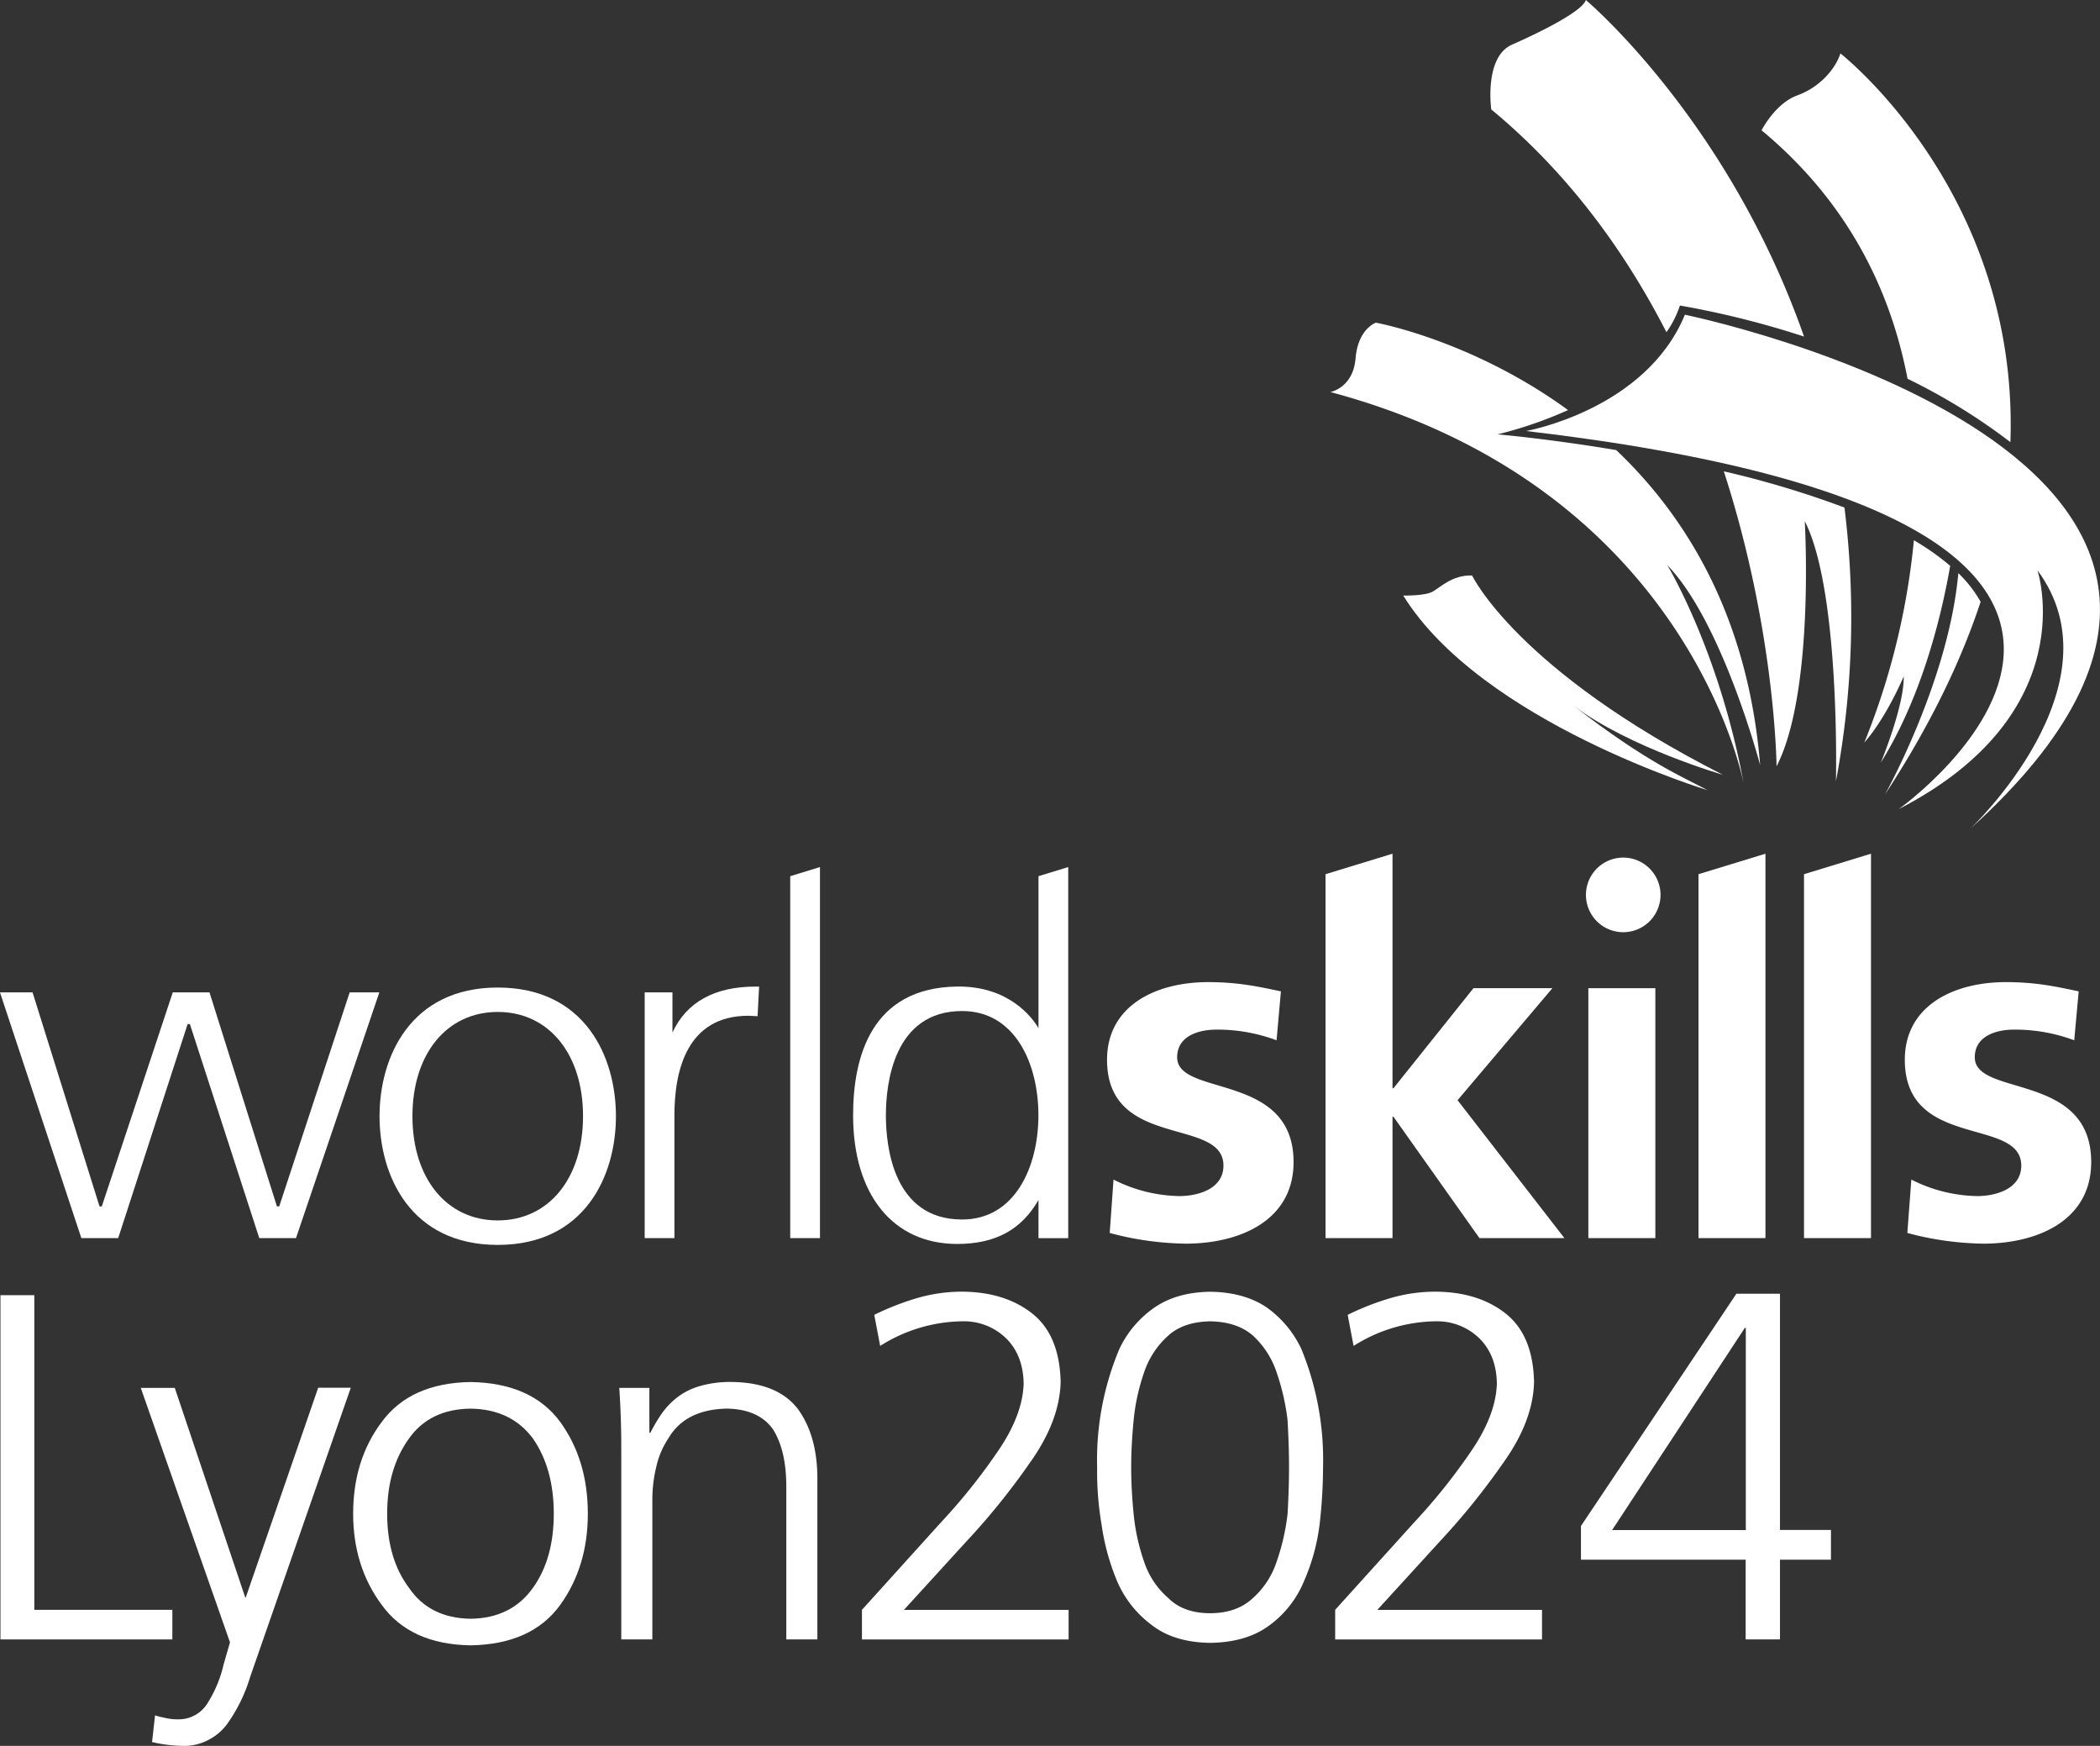
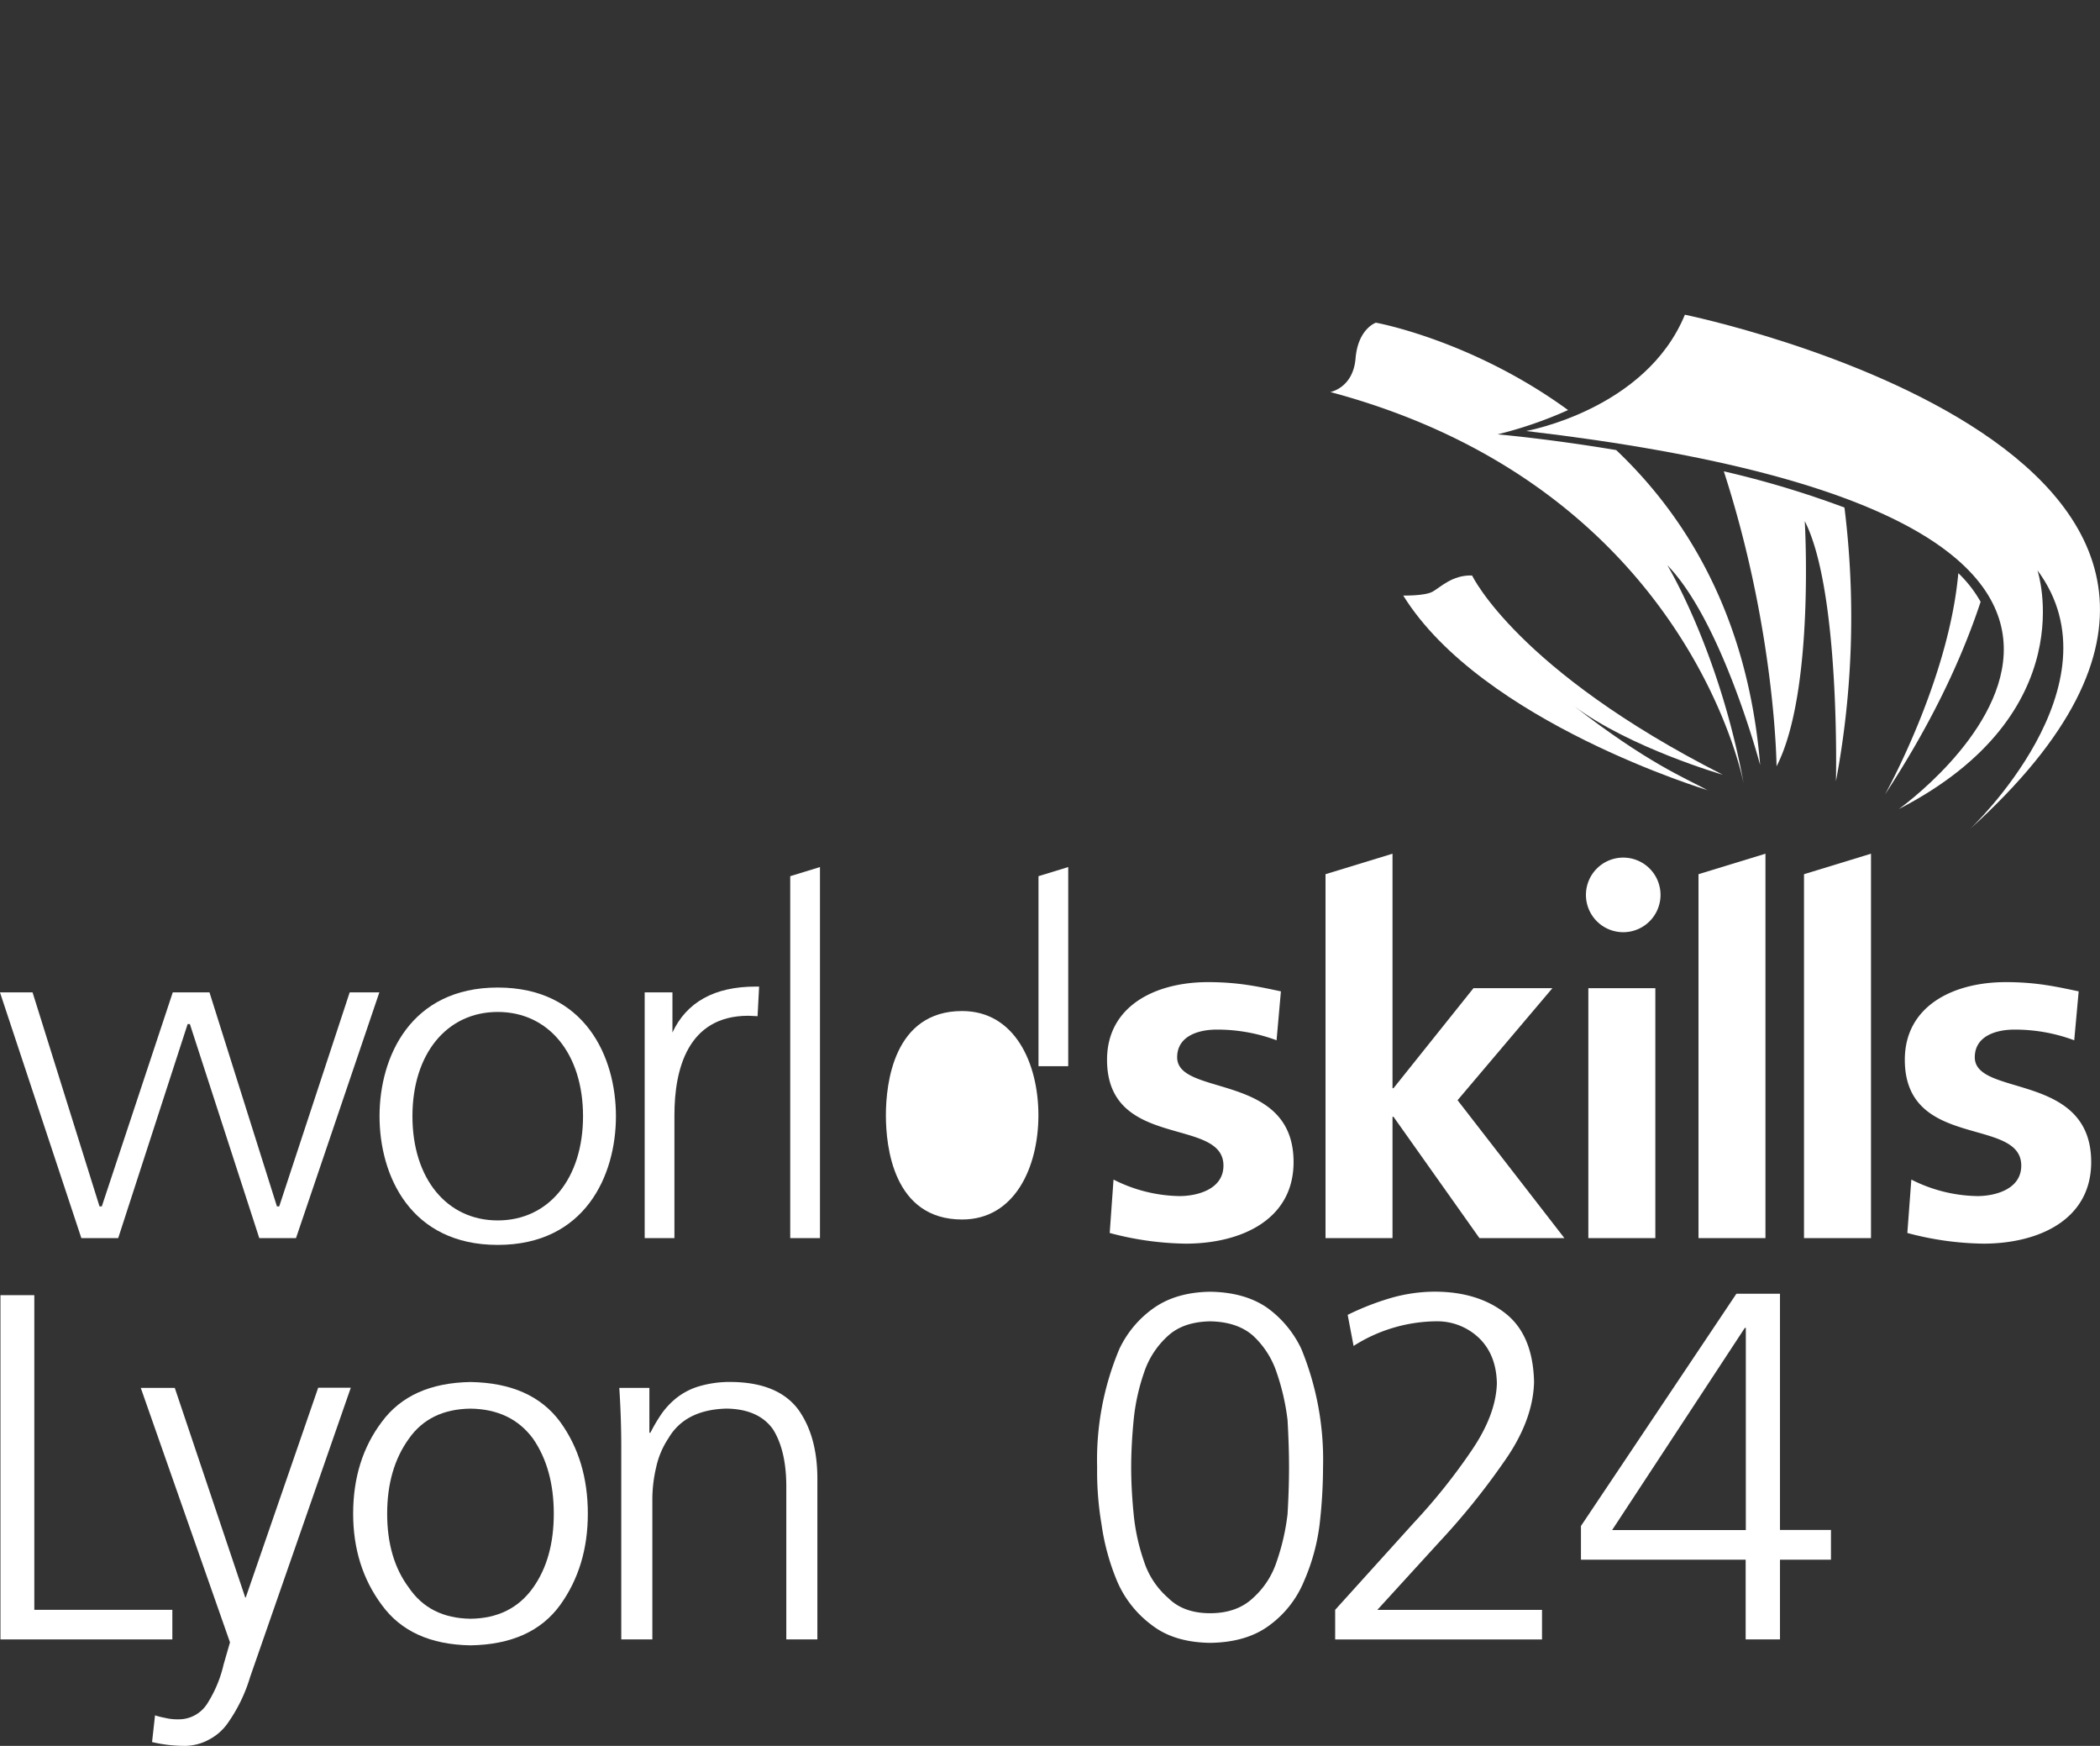
<svg xmlns="http://www.w3.org/2000/svg" viewBox="0 0 550.76 457.76" width="77" height="64">
  <rect x="0" y="0" width="550.76" height="457.76" fill="#333333" stroke="none" />
  <defs>
    <style>.cls-1{fill:#ffffff;}</style>
  </defs>
  <title>Logo WorldSkills lyon 2024 (white)</title>
  <g id="Calque_2" data-name="Calque 2">
    <g id="Logo">
      <path class="cls-1" d="M334.8,272.75a44.42,44.42,0,0,0-15.72-2.8c-4.72,0-10.35,1.66-10.35,7.26,0,10.44,30.53,3.82,30.53,27.47,0,15.28-14,21.39-28.3,21.39a80.53,80.53,0,0,1-19.92-2.8l1-14a39.49,39.49,0,0,0,17.29,4.33c4.46,0,11.54-1.66,11.54-8,0-12.85-30.53-4.07-30.53-27.74,0-14.12,12.71-20.36,26.47-20.36,8.26,0,13.64,1.28,19.13,2.42Z" />
      <rect class="cls-1" x="416.57" y="259.09" width="17.57" height="65.53" />
      <path class="cls-1" d="M544,272.75a44.42,44.42,0,0,0-15.72-2.8c-4.73,0-10.36,1.66-10.36,7.26,0,10.44,30.53,3.82,30.53,27.47,0,15.28-14,21.39-28.3,21.39a80.53,80.53,0,0,1-19.92-2.8l1.05-14a39.5,39.5,0,0,0,17.3,4.33c4.46,0,11.53-1.66,11.53-8,0-12.85-30.54-4.07-30.54-27.74,0-14.12,12.71-20.36,26.48-20.36,8.25,0,13.62,1.28,19.12,2.42Z" />
      <polygon class="cls-1" points="382.27 288.46 407.14 259.09 386.44 259.09 365.47 285.31 365.21 285.31 365.21 223.83 347.64 229.2 347.64 324.62 365.21 324.62 365.21 292.81 365.47 292.81 388.01 324.62 410.29 324.62 382.27 288.46" />
      <polygon class="cls-1" points="445.46 229.2 445.46 324.62 463.02 324.62 463.02 223.83 445.46 229.2" />
      <polygon class="cls-1" points="473.14 229.2 473.13 229.2 473.13 324.62 490.7 324.62 490.7 223.83 473.14 229.2" />
      <path class="cls-1" d="M435.5,234.63a9.78,9.78,0,1,0-9.78,9.78,9.78,9.78,0,0,0,9.78-9.78" />
      <path class="cls-1" d="M130.54,258.92c-22.85,0-31,18.17-31,33.74s8.11,33.74,31,33.74,31-18.18,31-33.74-8.1-33.74-31-33.74m0,61.06c-13.38,0-22.37-11-22.37-27.33s9-27.33,22.37-27.33,22.37,11,22.37,27.33-9,27.33-22.37,27.33" />
      <path class="cls-1" d="M176.36,270.76V260.19h-7.28v64.43h7.8V292.38c0-11.87,3.38-26.06,19.39-26.06l2.43.11,0-.25.39-7.51h-.91c-10.82,0-18.15,4.09-21.85,12.1" />
-       <path class="cls-1" d="M279.84,227.43l-7.48,2.29v39.83c-1.62-2.72-7.71-11.06-21.33-10.89-22.55.29-27.29,18.5-27.29,33.75,0,20.81,10.46,33.74,27.29,33.74,10,0,16.81-3.69,21.33-11.52v10h7.8V227.33Zm-27.5,92.31c-18.06,0-20-19.11-20-27.33s2-27.33,20-27.33c13.83,0,20,13.72,20,27.33s-6.2,27.33-20,27.33" />
+       <path class="cls-1" d="M279.84,227.43l-7.48,2.29v39.83v10h7.8V227.33Zm-27.5,92.31c-18.06,0-20-19.11-20-27.33s2-27.33,20-27.33c13.83,0,20,13.72,20,27.33s-6.2,27.33-20,27.33" />
      <polygon class="cls-1" points="214.73 227.43 207.25 229.72 207.25 324.62 215.05 324.62 215.05 227.33 214.73 227.43" />
      <path class="cls-1" d="M8.37,260.19H0l.1.32,21.18,63.94.06.17H31s18.11-55.78,18.21-56.12h.59L68,324.62h9.63l21.86-64.43H91.71S73.35,316,73.23,316.3h-.6c-.1-.34-17.69-56.11-17.69-56.11H45.31L26.7,316.3h-.6C26,316,8.54,260.19,8.54,260.19Z" />
      <path class="cls-1" d="M400.26,113s31.37-5.55,41.63-30.49c0,0,182.62,37.41,74.81,134.82,0,0,40-37.67,17.66-67.8,0,0,12.47,37.41-36.37,62.6,0,0,105.93-75.23-97.73-99.13" />
-       <path class="cls-1" d="M500.32,99.32a158.08,158.08,0,0,1,26.94,16.6C529.56,50.54,482.68,14,482.68,14c-1.37,4.19-5.46,8.87-11.3,11S462,34.16,462,34.16c22.91,19,33.91,42.31,38.29,65.16" />
-       <path class="cls-1" d="M437.05,87.1a26.53,26.53,0,0,0,3.54-7,236.33,236.33,0,0,1,32.55,8.14C453.13,31.22,415.92,0,415.92,0c-1,3-11.95,8.44-19.35,11.69s-5.46,17-5.46,17c20.35,16.81,35.16,37.39,45.94,58.4" />
      <path class="cls-1" d="M513.6,150.3c-2.52,28.15-19.23,58-19.23,58,11.8-18,19.87-34.8,25.08-50.51a32.28,32.28,0,0,0-5.85-7.52" />
-       <path class="cls-1" d="M511.41,148.3a66.44,66.44,0,0,0-9.46-6.66,189.45,189.45,0,0,1-13,53.05c5.84-6.63,10.33-17.34,10.33-17.34.19,7.6-6,22.6-6,22.6,10.71-17.23,15.85-38.17,18.2-51.65" />
      <path class="cls-1" d="M448,207.26c-6.49-3.5-15.91-7.22-35.26-22.2,14.65,11,39.1,18.07,39.1,18.07-54-27.41-65.76-52.25-65.76-52.25-5.2-.17-8.33,3.13-10.39,4.26s-7.67,1-7.67,1c20.58,33.18,80,51.09,80,51.09" />
      <path class="cls-1" d="M423.88,118c-17.94-3-31.12-4.12-31.12-4.12a107.51,107.51,0,0,0,18.49-6.37c-25.25-18.39-50.4-22.91-50.4-22.91s-4.68,1.56-5.33,9.35-6.62,8.83-6.62,8.83c94.29,25.2,108.45,102.87,108.45,102.87-6.43-35.07-20.07-57.47-20.07-57.47,14.42,14.8,24.35,52.41,24.35,52.41-3.19-38.88-19.31-65.08-37.75-82.59" />
      <path class="cls-1" d="M452.1,123.57c13.58,41.89,13.83,77.35,13.83,77.35,10.05-19.48,7.4-64.29,7.4-64.29,9.35,18.31,8.18,68.19,8.18,68.19a232.84,232.84,0,0,0,2.23-71.75,252.26,252.26,0,0,0-31.64-9.5" />
      <path class="cls-1" d="M.12,339.58H9v82.5h36.2v7.76H.12Z" />
      <path class="cls-1" d="M64.32,418.85h.13l19-55H92L65.61,439.66a41.63,41.63,0,0,1-6.08,12.41,13.79,13.79,0,0,1-4.65,4,13.41,13.41,0,0,1-6.21,1.68,37.1,37.1,0,0,1-8.79-1l.78-7a20,20,0,0,0,2.59.65,13.39,13.39,0,0,0,3.49.39,8.82,8.82,0,0,0,7.63-4.14,32.61,32.61,0,0,0,4.27-10.22l1.68-5.82-23.4-66.72h8.92Z" />
      <path class="cls-1" d="M92.62,396.87q0-14.1,7.5-24.05,7.5-10.21,23.28-10.47,16,.25,23.53,10.47,7.24,10,7.24,24.05,0,13.85-7.24,23.92-7.5,10.35-23.53,10.6-15.78-.25-23.28-10.6Q92.62,410.7,92.62,396.87Zm8.92,0q0,11.78,5.69,19.4,5.43,8,16.16,8.15,10.72-.12,16.42-8.15,5.43-7.63,5.43-19.4t-5.43-19.65q-5.7-7.75-16.42-7.89-10.74.14-16.16,7.89Q101.54,385.1,101.54,396.87Z" />
      <path class="cls-1" d="M162.94,379.41q0-7.64-.52-15.52h7.89v11.77h.26a44.24,44.24,0,0,1,2.72-4.66,20.16,20.16,0,0,1,3.88-4.27,17.6,17.6,0,0,1,6.08-3.23,28.32,28.32,0,0,1,8.66-1.16q12.15.14,17.46,7.24,5,7,5,18.1v42.15h-8.15V389.75q0-9.44-3.49-15-3.75-5.29-12.15-5.43-10.86.26-15.26,7.76a22.15,22.15,0,0,0-3.23,7.63,36.58,36.58,0,0,0-1,8.66v36.46h-8.15V379.41Z" />
-       <path class="cls-1" d="M226.06,422.08l20.69-22.89a155.15,155.15,0,0,0,15-18.75q6.47-9.44,6.72-17.71-.14-7.37-4.53-11.77a15.85,15.85,0,0,0-11.38-4.53,41,41,0,0,0-21.72,6.46l-1.55-8.15a70.23,70.23,0,0,1,11.25-4.4,42.29,42.29,0,0,1,11.51-1.68q11.38,0,18.62,5.69t7.5,18q-.26,10.21-8,21.08a185.07,185.07,0,0,1-16.81,20.82l-16.29,17.84h43.19v7.76H226.06v-7.74Z" />
      <path class="cls-1" d="M317.38,338.68q9,.13,14.87,4.14a28,28,0,0,1,9.05,10.86,76.49,76.49,0,0,1,5.69,31,132.57,132.57,0,0,1-.9,15,53.59,53.59,0,0,1-4.14,15A27.1,27.1,0,0,1,333,426.09q-6,4.53-15.65,4.65-9.44-.14-15.26-4.65a28,28,0,0,1-9.05-11.38,60.45,60.45,0,0,1-4.14-15,83.28,83.28,0,0,1-1.16-15,75,75,0,0,1,5.82-31,27.43,27.43,0,0,1,9.18-10.86Q308.59,338.81,317.38,338.68Zm0,7.76q-7,.13-11,3.75a22.45,22.45,0,0,0-6.34,9.7,54,54,0,0,0-2.72,12.41q-.65,6.72-.65,12.41t.65,12.28a53.32,53.32,0,0,0,2.72,12.41,21.42,21.42,0,0,0,6.34,9.57q4,4,11,4t11.25-4a22,22,0,0,0,6.21-9.57A58.5,58.5,0,0,0,337.68,397q.39-6.6.39-12.28t-.39-12.41a59.75,59.75,0,0,0-2.84-12.41,23,23,0,0,0-6.21-9.7C325.87,347.78,322.12,346.52,317.38,346.44Z" />
      <path class="cls-1" d="M350.17,422.08l20.69-22.89a155.15,155.15,0,0,0,15-18.75q6.47-9.44,6.72-17.71-.13-7.37-4.53-11.77a15.85,15.85,0,0,0-11.38-4.53A41,41,0,0,0,355,352.89l-1.55-8.15a70.23,70.23,0,0,1,11.25-4.4,42.29,42.29,0,0,1,11.51-1.68q11.38,0,18.62,5.69t7.5,18q-.25,10.21-8,21.08a185.07,185.07,0,0,1-16.81,20.82l-16.29,17.84h43.19v7.76H350.17Z" />
      <path class="cls-1" d="M414.63,400.1l40.77-60.9h11.43v61.94H480.2v7.79H466.83v20.91h-9V408.93H414.63V400.1Zm43.24-51.94h-.26l-34.8,53h35.06Z" />
    </g>
  </g>
</svg>